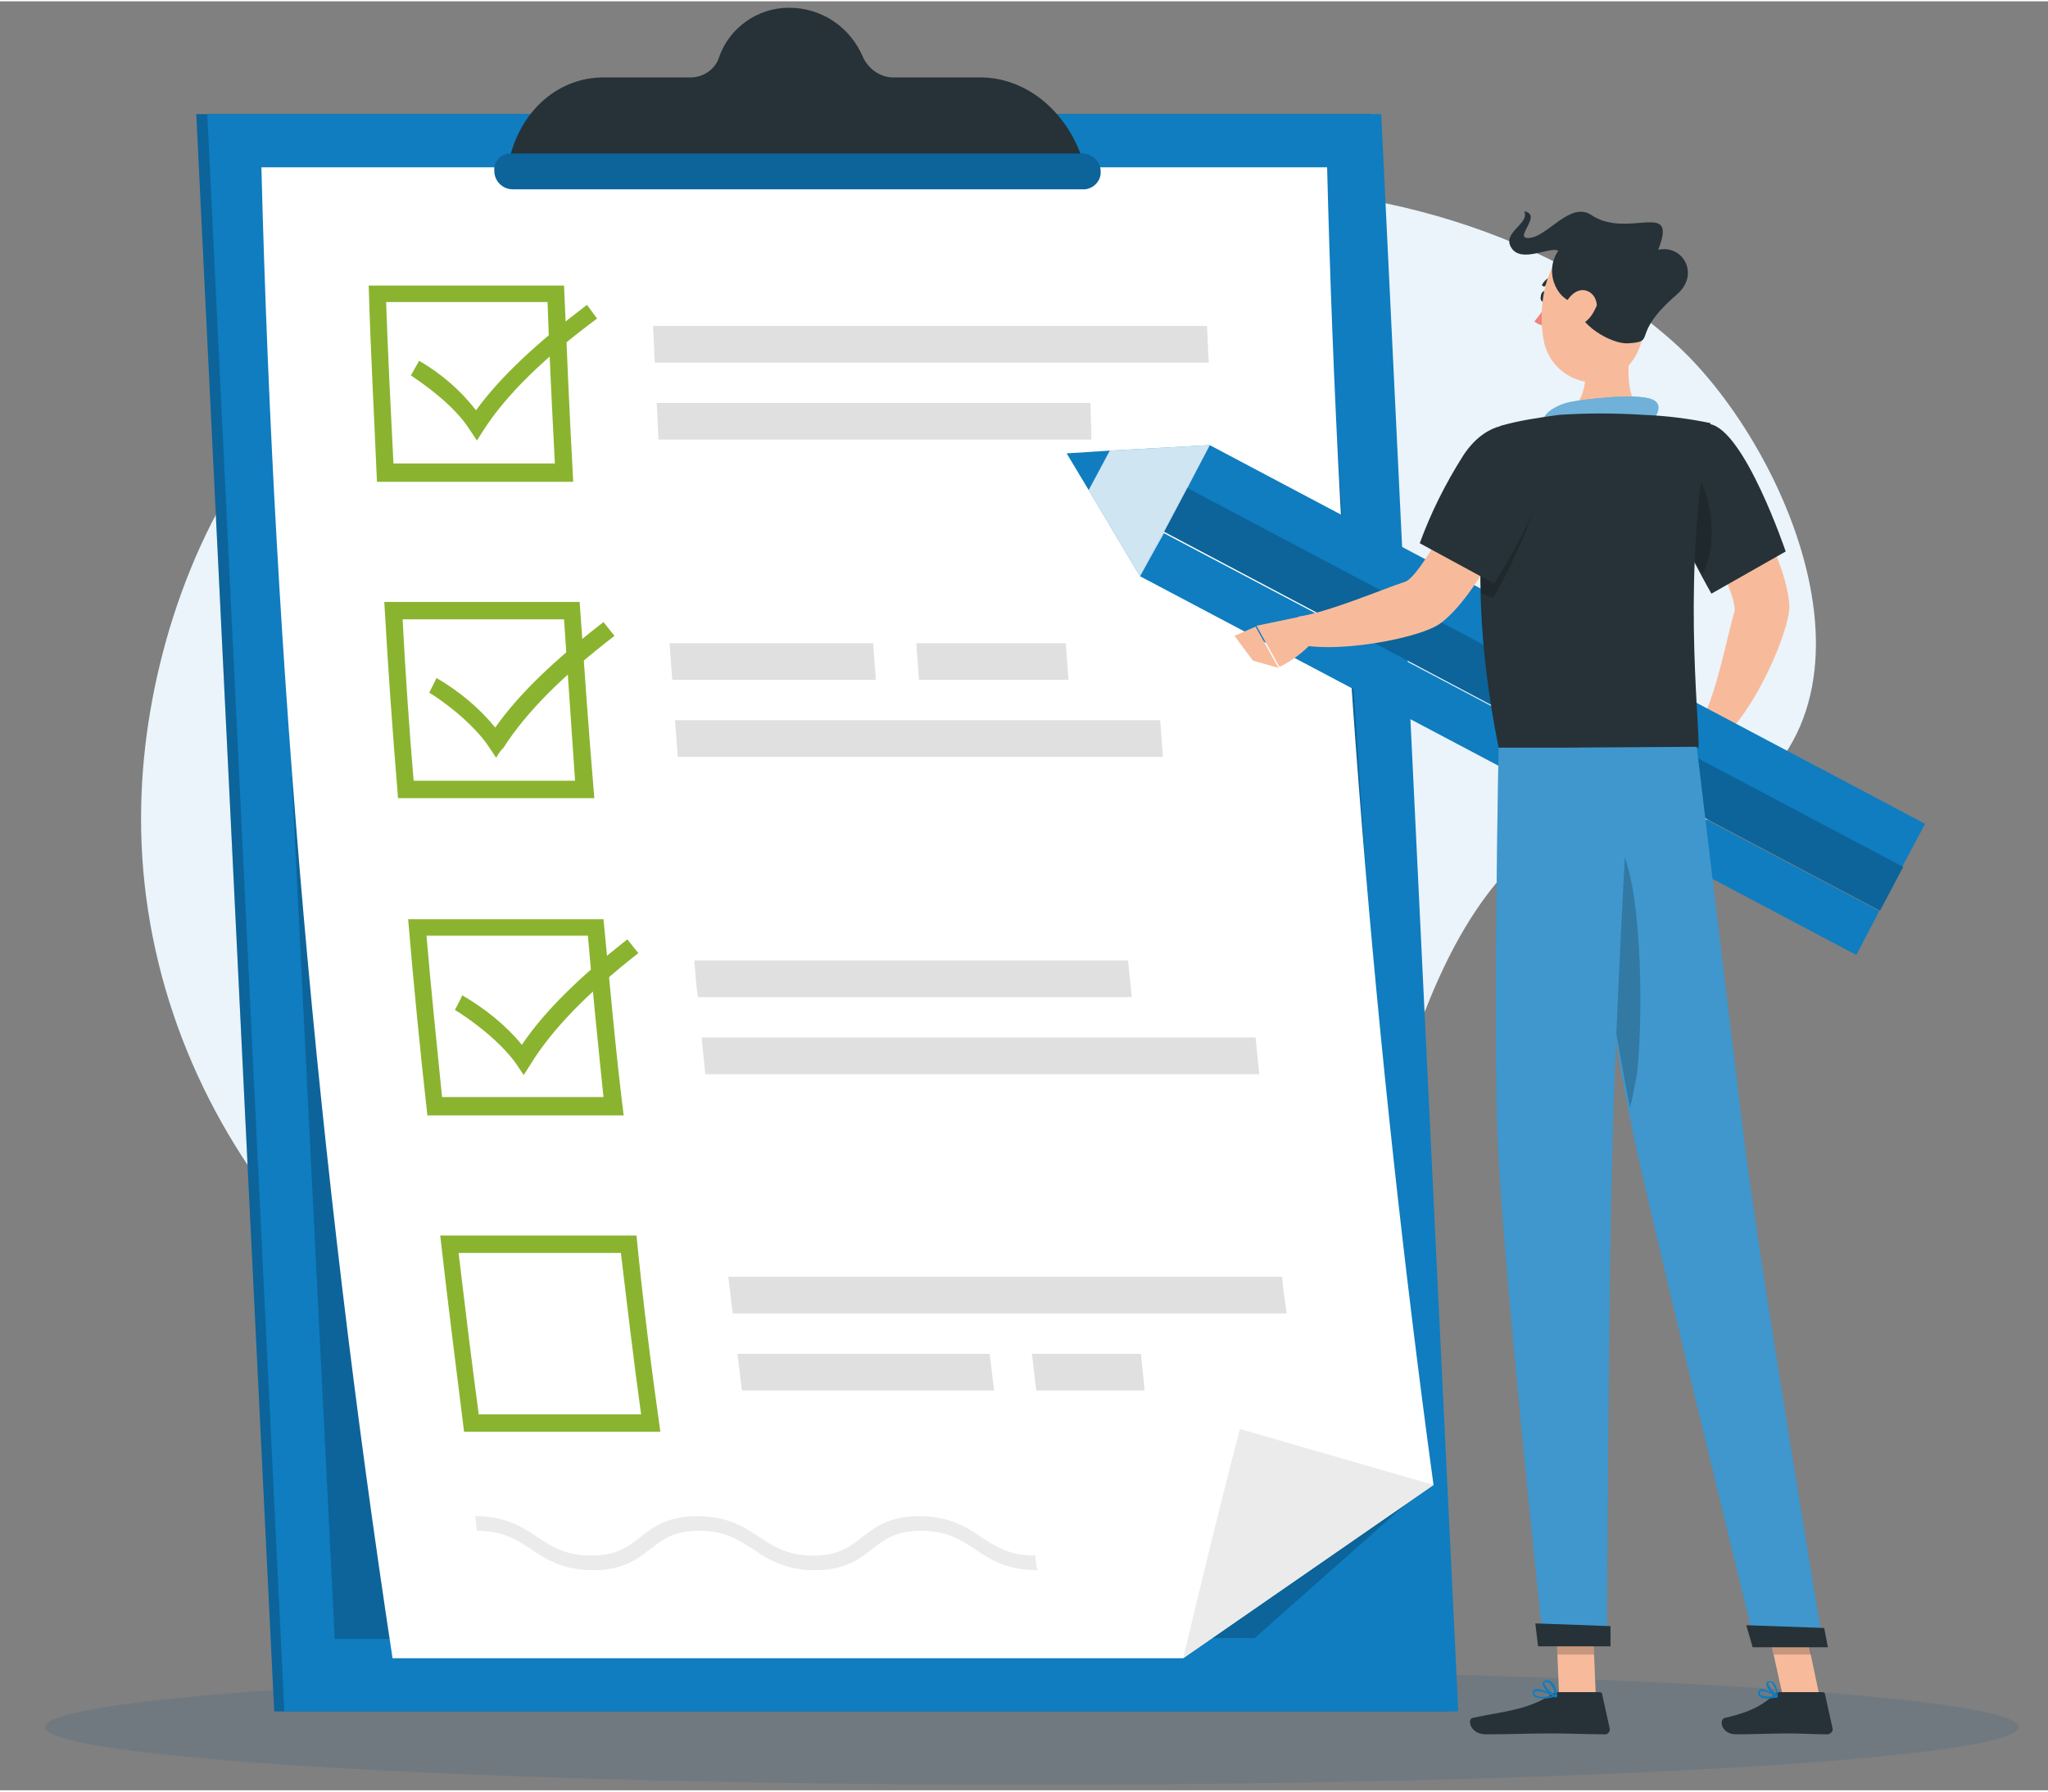
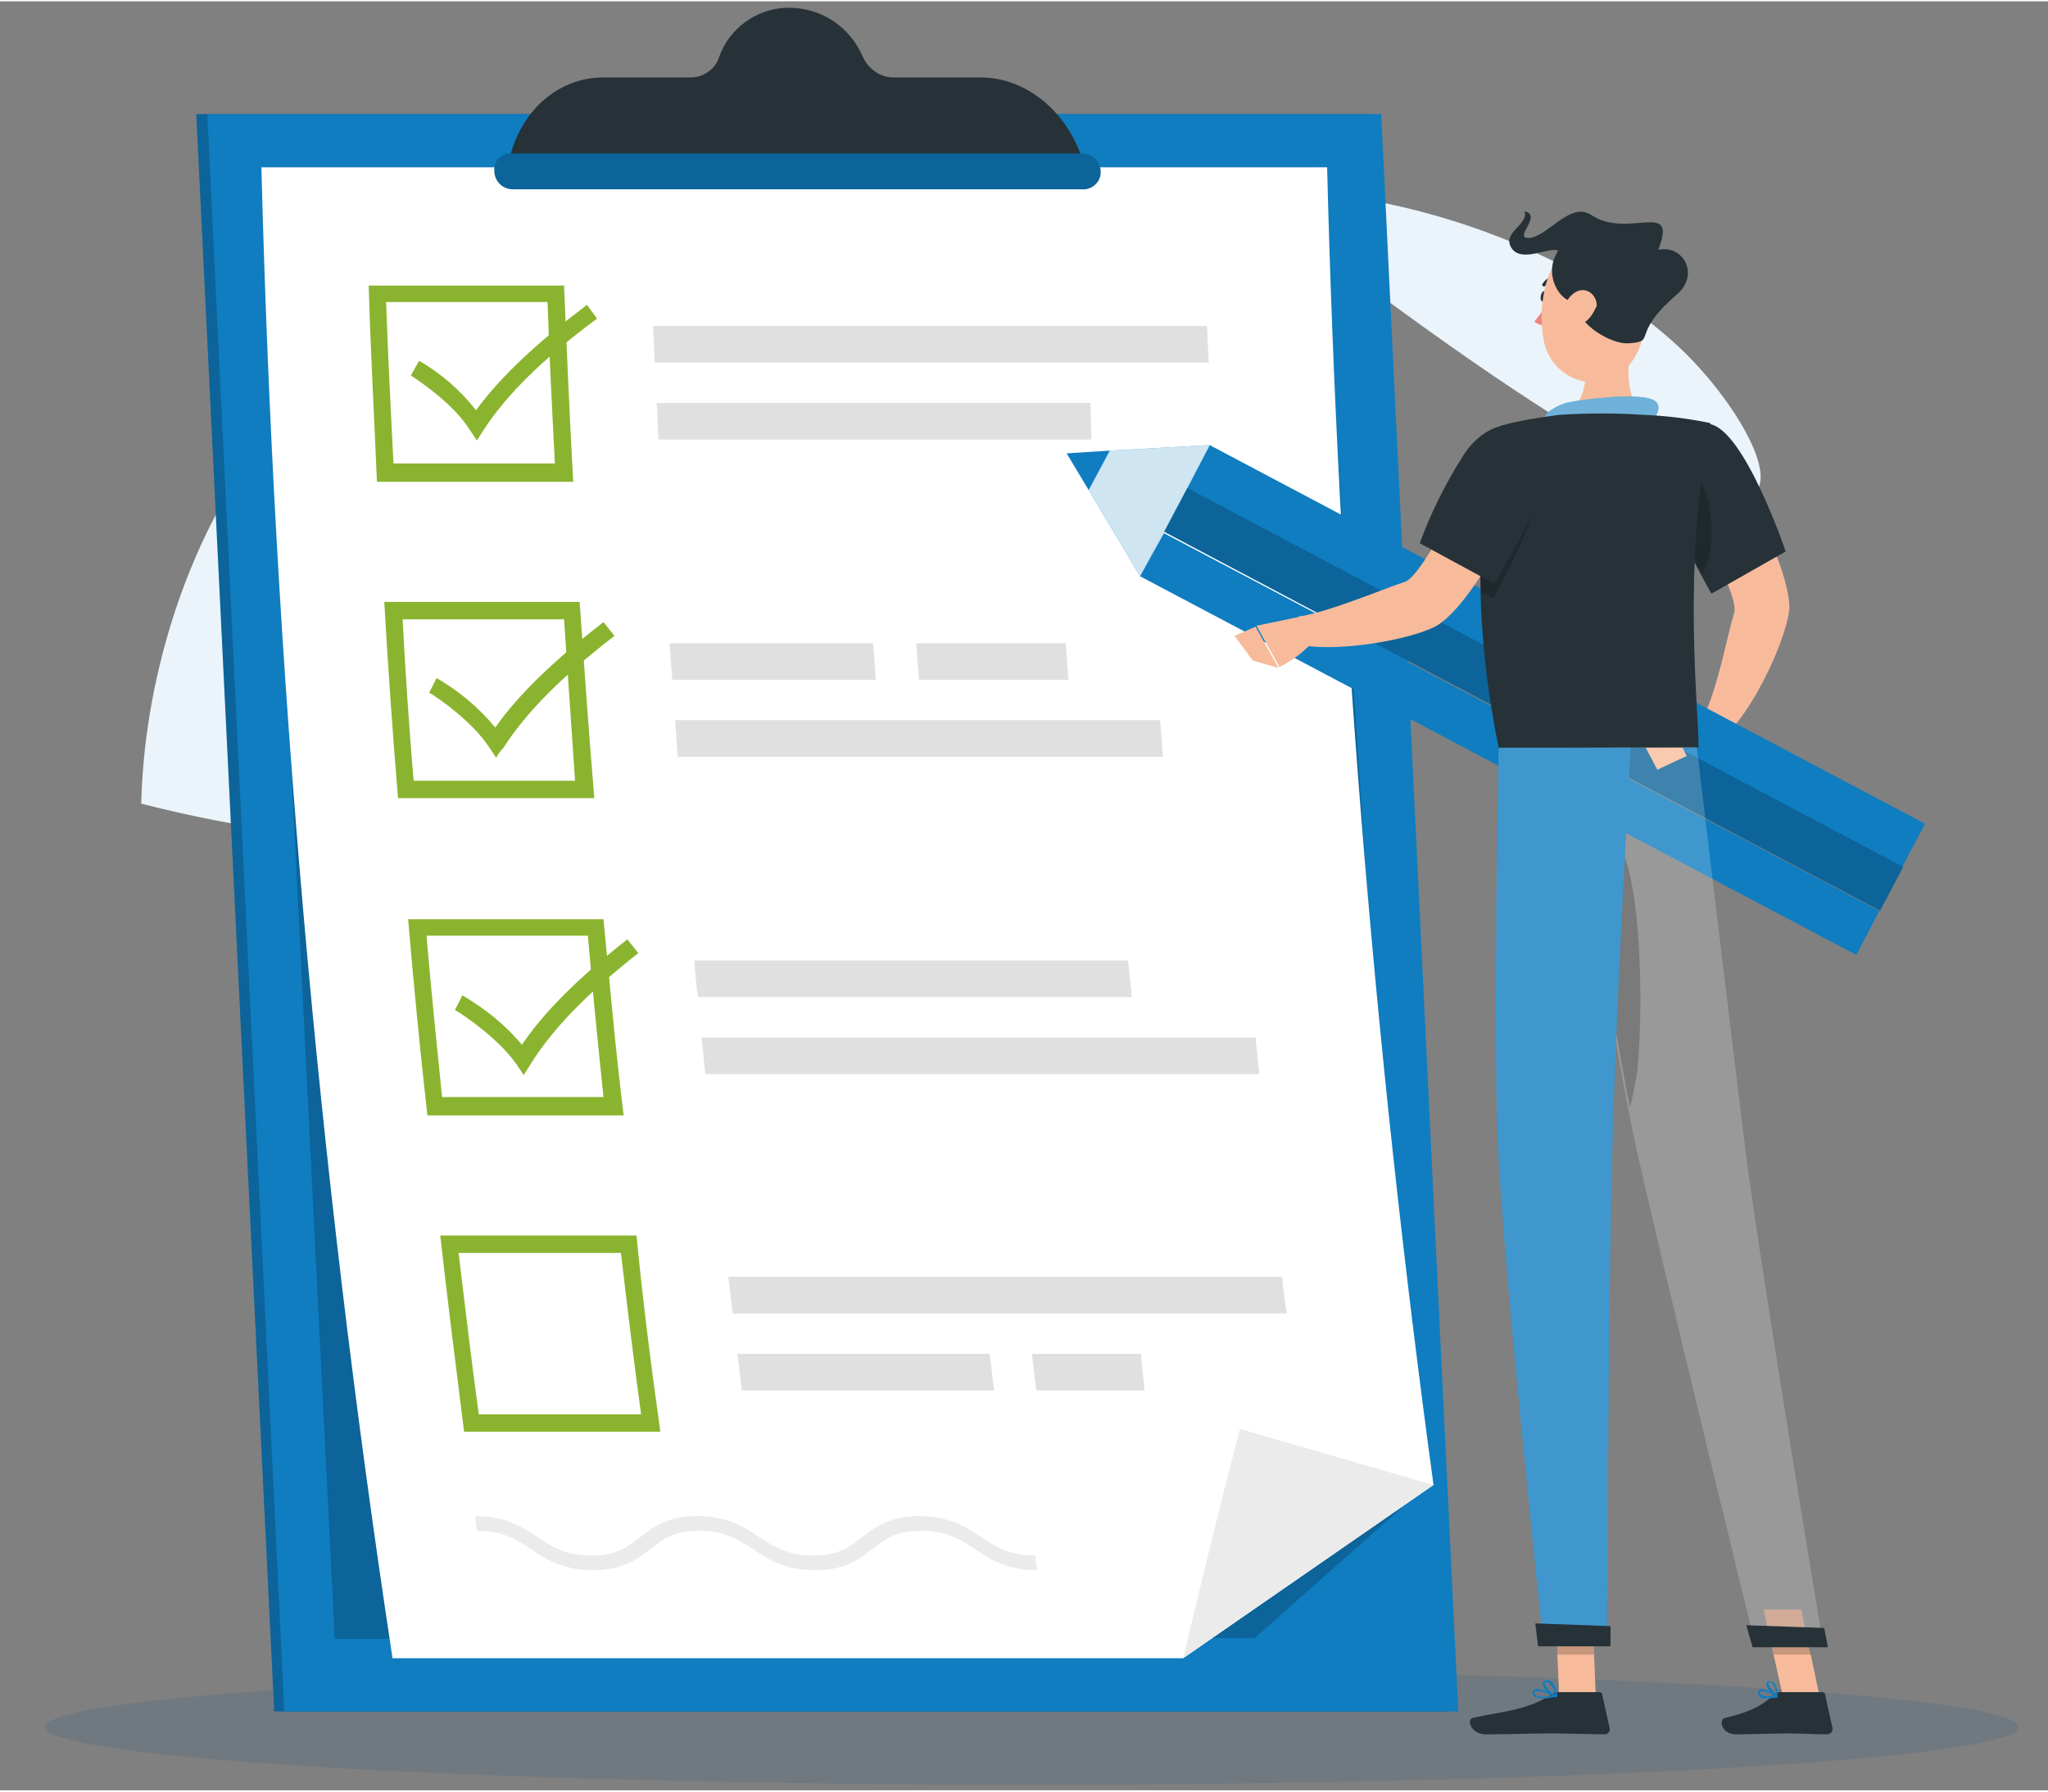
<svg xmlns="http://www.w3.org/2000/svg" version="1.1" id="Ebene_1" x="0px" y="0px" viewBox="0 0 223.3 195.1" style="enable-background:new 0 0 223.3 195.1;" xml:space="preserve" width="288" height="252">
  <rect x="0" y="0" width="223.3" height="195.1" fill="#808080" stroke="none" />
  <style type="text/css">
	.st0{fill:#EAF4FA;}
	.st1{opacity:0.12;fill:#084781;}
	.st2{fill:#0F7DC0;}
	.st3{opacity:0.2;enable-background:new    ;}
	.st4{fill:#FFFFFF;}
	.st5{fill:#EBEBEB;}
	.st6{fill:#8AB42F;}
	.st7{fill:#E0E0E0;}
	.st8{fill:#263238;}
	.st9{fill:#F7BB9C;}
	.st10{opacity:0.4;fill:#FFFFFF;enable-background:new    ;}
	.st11{opacity:0.8;fill:#FFFFFF;enable-background:new    ;}
	.st12{fill:#ED847E;}
	.st13{opacity:0.2;fill:#FFFFFF;enable-background:new    ;}
</style>
  <g id="freepik--background-simple--inject-2_00000029733729086237454760000007433017077559666613_">
-     <path class="st0" d="M182.4,37.1c-14.4-12.8-35.9-18.2-54.9-16.5c-9.5,0.9-17.2,4.8-25.9,8.4c-12.2,4.9-20.3,2.8-32.7,1.4   c-36.2-3.9-52.9,31-53.5,57.1c-0.8,31.7,21.5,60.7,52.7,68.8c21.1,5.4,41.3,5.7,59.8-1.2c14.4-5.3,18-17.1,22.5-30.6   c3.5-10.3,6.6-22,14.3-30.1c7.1-7.4,14.3-1.2,22.5-5.7C207.9,77.4,194.6,47.9,182.4,37.1z" />
+     <path class="st0" d="M182.4,37.1c-14.4-12.8-35.9-18.2-54.9-16.5c-9.5,0.9-17.2,4.8-25.9,8.4c-12.2,4.9-20.3,2.8-32.7,1.4   c-36.2-3.9-52.9,31-53.5,57.1c21.1,5.4,41.3,5.7,59.8-1.2c14.4-5.3,18-17.1,22.5-30.6   c3.5-10.3,6.6-22,14.3-30.1c7.1-7.4,14.3-1.2,22.5-5.7C207.9,77.4,194.6,47.9,182.4,37.1z" />
  </g>
  <g id="freepik--Shadow--inject-2_00000172436569949847236450000005915677485440042174_">
    <ellipse id="freepik--path--inject-2_00000056402941425112598950000013519265337621436289_" class="st1" cx="112.5" cy="188.2" rx="107.6" ry="6.3" />
  </g>
  <g id="freepik--Checklist--inject-2">
    <polygon class="st2" points="149.4,12.3 21.4,12.3 29.9,186.5 157.8,186.5  " />
    <polygon class="st3" points="149.4,12.3 21.4,12.3 29.9,186.5 157.8,186.5  " />
    <polygon class="st2" points="150.6,12.3 22.6,12.3 31,186.5 159,186.5  " />
    <polygon class="st3" points="143.8,18.1 28.5,18.1 36.5,178.6 136.8,178.5 153.5,163.7  " />
    <path class="st4" d="M144.7,18.1c1.2,48.1,5.1,96,11.6,143.7c-9.1,6.3-18.2,12.6-27.3,18.9H42.8C34.6,126.8,29.9,72.6,28.5,18.1   H144.7z" />
    <path class="st5" d="M156.3,161.8c-9.1,6.3-18.2,12.6-27.3,18.9c2-8.3,4-16.7,6.2-25L156.3,161.8z" />
    <path class="st6" d="M59.7,32.8c0.2,5.9,0.5,11.8,0.8,17.6H42.9c-0.3-5.9-0.6-11.8-0.8-17.6H59.7 M61.5,31H40.2   c0.2,7.1,0.6,14.2,0.9,21.4h21.4C62.1,45.2,61.8,38.1,61.5,31L61.5,31z" />
    <path class="st7" d="M131.8,39.4H71.4c-0.1-1.3-0.1-2.7-0.2-4h60.4C131.7,36.8,131.7,38.1,131.8,39.4z" />
    <path class="st7" d="M119,47.8H71.8c-0.1-1.3-0.1-2.7-0.2-4h47.3C118.9,45.2,119,46.5,119,47.8z" />
    <path class="st6" d="M61.5,67.4c0.4,5.9,0.8,11.8,1.2,17.6H45.1c-0.5-5.9-0.9-11.8-1.2-17.6H61.5 M63.2,65.5H41.9   c0.4,7.1,0.9,14.2,1.5,21.4h21.4C64.2,79.8,63.7,72.6,63.2,65.5L63.2,65.5z" />
    <path class="st7" d="M95.5,74H73.3c-0.1-1.3-0.2-2.7-0.3-4h22.2C95.3,71.3,95.4,72.7,95.5,74z" />
    <path class="st7" d="M116.5,74h-16.3c-0.1-1.3-0.2-2.7-0.3-4h16.3C116.3,71.3,116.4,72.7,116.5,74z" />
    <path class="st7" d="M126.8,82.4H73.9c-0.1-1.3-0.2-2.7-0.3-4h52.9C126.6,79.7,126.7,81,126.8,82.4z" />
    <path class="st6" d="M64.1,101.9c0.5,5.9,1.1,11.8,1.7,17.6H48.2c-0.6-5.9-1.2-11.8-1.7-17.6H64.1 M65.8,100.1H44.5   c0.6,7.1,1.3,14.3,2.1,21.4h21.4C67.1,114.3,66.5,107.2,65.8,100.1z" />
    <path class="st7" d="M136.9,113H76.5l0.4,4h60.4L136.9,113z" />
    <path class="st7" d="M123,104.6H75.7c0.1,1.3,0.2,2.7,0.4,4h47.3C123.3,107.2,123.1,105.9,123,104.6z" />
    <path class="st6" d="M67.7,136.5c0.7,5.9,1.4,11.8,2.2,17.6H52.2c-0.8-5.9-1.5-11.8-2.2-17.6H67.7 M69.4,134.6H48   c0.8,7.1,1.7,14.2,2.6,21.4H72C71,148.9,70.1,141.8,69.4,134.6L69.4,134.6z" />
    <path class="st7" d="M140.3,143.1H79.9c-0.2-1.3-0.3-2.7-0.5-4h60.4C139.9,140.5,140.1,141.8,140.3,143.1z" />
    <path class="st7" d="M108.4,151.5H80.9c-0.2-1.3-0.3-2.7-0.5-4h27.5C108.1,148.8,108.2,150.2,108.4,151.5z" />
    <path class="st7" d="M124.8,151.5H113c-0.2-1.3-0.3-2.7-0.5-4h11.9C124.5,148.8,124.7,150.2,124.8,151.5z" />
    <path class="st6" d="M52,47.9l-0.8-1.2c-1.7-2.7-5.2-5.1-6.4-5.9l0.9-1.6c2.4,1.4,4.5,3.2,6.2,5.4c2.7-3.7,6.7-7.4,12.1-11.5   l1.1,1.5c-5.8,4.3-9.9,8.3-12.4,12.2L52,47.9z" />
    <path class="st6" d="M54.1,82.5l-0.8-1.2c-1.8-2.7-5.3-5.2-6.5-5.9l0.8-1.6c2.4,1.4,4.6,3.2,6.4,5.4c2.6-3.7,6.5-7.4,11.8-11.5   c0.4,0.5,0.8,1,1.2,1.5c-5.7,4.4-9.6,8.3-12.1,12.2C54.6,81.7,54.3,82.1,54.1,82.5z" />
    <path class="st6" d="M57.1,117.1l-0.8-1.2c-1.9-2.7-5.5-5.2-6.7-5.9c0.3-0.6,0.6-1.1,0.8-1.6c2.4,1.4,4.7,3.2,6.5,5.4   c2.5-3.7,6.3-7.4,11.5-11.5l1.2,1.5c-5.6,4.4-9.4,8.3-11.8,12.2L57.1,117.1z" />
    <path class="st5" d="M113.1,171.1c-3.3,0-5.2-1.2-6.8-2.3c-1.7-1.1-3.1-2-5.9-2s-4,1-5.3,2s-2.9,2.3-6.2,2.3s-5.2-1.2-6.8-2.3   c-1.7-1.1-3.1-2-5.9-2s-4,1-5.3,2c-1.3,1-2.9,2.3-6.2,2.3c-3.3,0-5.2-1.2-6.8-2.3c-1.7-1.1-3.1-2-5.9-2c-0.1-0.6-0.1-1.1-0.2-1.6   c3.3,0,5.2,1.2,6.8,2.3c1.7,1.1,3.1,2,5.9,2c2.8,0,4-1,5.3-2c1.3-1,2.9-2.3,6.2-2.3s5.2,1.2,6.8,2.3c1.7,1.1,3.1,2,5.9,2   c2.8,0,4-1,5.3-2c1.3-1,2.9-2.3,6.2-2.3c3.3,0,5.2,1.2,6.8,2.3c1.7,1.1,3.1,2,5.9,2C112.9,170,113,170.6,113.1,171.1z" />
    <path class="st8" d="M117.8,16.6c-1.9-5-6.2-8.3-10.9-8.3h-9.5c-1.4,0-2.7-0.9-3.3-2.2c-1.4-3.3-4.5-5.4-8.1-5.4   c-3.4,0-6.5,2.2-7.6,5.4c-0.4,1.3-1.7,2.2-3.1,2.2h-9.5c-4.7,0-8.7,3.3-10.1,8.3l-0.6,2h63.3L117.8,16.6z" />
    <path class="st2" d="M118.1,20.5H55.9c-1.1,0-2-0.9-2-2l0,0c-0.1-1,0.7-1.9,1.7-1.9c0,0,0.1,0,0.1,0h62.3c1.1,0,2,0.9,2,1.9l0,0   c0.1,1-0.7,1.9-1.7,2C118.2,20.5,118.2,20.5,118.1,20.5z" />
    <path class="st3" d="M118.1,20.5H55.9c-1.1,0-2-0.9-2-2l0,0c-0.1-1,0.7-1.9,1.7-1.9c0,0,0.1,0,0.1,0h62.3c1.1,0,2,0.9,2,1.9l0,0   c0.1,1-0.7,1.9-1.7,2C118.2,20.5,118.2,20.5,118.1,20.5z" />
  </g>
  <g id="freepik--Character--inject-2_00000071544831159706419170000004016353397003538840_">
    <polygon class="st9" points="174,184.9 170,184.9 169.6,175.4 173.6,175.4  " />
    <polygon class="st9" points="198.4,184.9 194.4,184.9 192.3,175.4 196.4,175.4  " />
    <path class="st8" d="M194.1,184.4h4.6c0.2,0,0.3,0.1,0.3,0.3l0.8,3.6c0.1,0.3-0.1,0.6-0.5,0.7c0,0-0.1,0-0.1,0   c-1.6,0-2.4-0.1-4.4-0.1c-1.2,0-3.8,0.1-5.5,0.1s-1.9-1.7-1.2-1.8c3.1-0.7,4.3-1.6,5.3-2.5C193.6,184.5,193.8,184.4,194.1,184.4z" />
    <path class="st8" d="M170,184.4h4.4c0.2,0,0.3,0.1,0.3,0.3l0.8,3.6c0.1,0.3-0.1,0.6-0.4,0.7c0,0-0.1,0-0.1,0   c-1.6,0-3.9-0.1-5.9-0.1c-2.4,0-4.4,0.1-7.1,0.1c-1.7,0-2.1-1.7-1.4-1.8c3.2-0.7,5.8-0.8,8.5-2.5   C169.3,184.5,169.7,184.4,170,184.4z" />
    <path class="st9" d="M178,36.5c-0.6,3-0.9,6.7,1.2,8.6c0,0-1.2,3-6.7,3c-5.1,0-2.5-3-2.5-3c3.3-0.8,3.1-4.9,2.6-7.2L178,36.5z" />
    <path class="st2" d="M168.3,45.6c0.1-0.7,1.4-1.6,2.9-1.9c1.5-0.3,7.1-1,8.9-0.3s-0.3,2.8-0.3,2.8L168.3,45.6z" />
    <path class="st10" d="M168.3,45.6c0.1-0.7,1.4-1.6,2.9-1.9c1.5-0.3,7.1-1,8.9-0.3s-0.3,2.8-0.3,2.8L168.3,45.6z" />
    <polygon class="st3" points="169.6,175.4 169.8,180.3 173.8,180.3 173.6,175.4  " />
    <polygon class="st3" points="196.4,175.4 192.3,175.4 193.4,180.3 197.5,180.3  " />
    <path class="st9" d="M187.6,48.8l-4.9,3.3c0,0,7,12.5,6.4,14.5c-0.8,2.7-1.9,8.7-3.5,11.7c0.2,0.7,1.2,2.1,1.8,2.4   c3.9-3,7.8-12.2,7.7-14.8C194.8,60,187.6,48.8,187.6,48.8z" />
    <path class="st9" d="M185.7,78.3l-3.9-0.3l2,4.3c0,0,3.4,0.1,4-2.4L185.7,78.3z" />
    <polygon class="st2" points="204.9,99.2 204.6,99.8 202.4,104 124.3,62.7 126.9,58  " />
    <polygon class="st2" points="209.9,89.7 208.3,92.7 207.4,94.4 129.4,53.2 131.9,48.4  " />
    <rect x="164.5" y="32.1" transform="matrix(0.468 -0.884 0.884 0.468 21.564 188.244)" class="st2" width="5.4" height="88.3" />
    <rect x="164.5" y="32.1" transform="matrix(0.468 -0.884 0.884 0.468 21.564 188.244)" class="st3" width="5.4" height="88.3" />
    <polygon class="st2" points="121,49 118.7,53.3 124.3,62.7 131.9,48.4  " />
    <polygon class="st11" points="121,49 118.7,53.3 124.3,62.7 131.9,48.4  " />
    <polygon class="st2" points="116.3,49.3 118.7,53.3 121,49  " />
    <polygon class="st9" points="178.7,80 180.7,83.8 183.9,82.3 181.8,78  " />
    <path class="st8" d="M186.4,46.1c3.8,0.6,8.3,13.9,8.3,13.9l-8.1,4.6c0,0-3.6-6.3-5.3-11C179.4,48.5,182.3,45.5,186.4,46.1z" />
    <path class="st3" d="M184.2,50.6c-1.7-1.6-0.7,5.2,0.2,9.6c0.4,0.9,0.8,1.6,1.2,2.3C187.5,59.1,186.6,52.8,184.2,50.6z" />
    <path class="st8" d="M163.6,46.3c0,0-4.8,12.3-0.2,35.1h21.8c0.1-3.3-1.9-19.6,1.3-35.4c-2.4-0.5-4.8-0.8-7.3-0.9   c-3.1-0.2-6.2-0.2-9.2,0C167.8,45.4,165.7,45.7,163.6,46.3z" />
    <path class="st9" d="M167,52l-5.5-2.2c0,0-6.3,12.9-8.3,13.5c-2.7,0.9-8.3,3.3-11.6,3.8c-0.4,0.6-1.1,2.2-1,2.8   c4.6,1.5,14.5-0.5,16.5-2.1C161.8,64.3,167,52,167,52z" />
    <path class="st3" d="M167.6,50.5c-0.9-2.1-2.6-3-4.4-2.7c-0.7,2.6-1.9,8.2-1.7,16.7l1.3,0.6C162.8,65.1,169.2,54.1,167.6,50.5z" />
    <path class="st8" d="M168.5,49.1c1.4,3.6-5.6,14.4-5.6,14.4l-8.1-4.4c1.2-3.3,2.8-6.5,4.7-9.5C162.3,45.2,167,45.1,168.5,49.1z" />
    <path class="st9" d="M141.8,67.1l-4.8,1l2.5,4.5c1.4-0.7,2.6-1.6,3.6-2.7L141.8,67.1z" />
    <polygon class="st9" points="134.6,69.2 136.6,71.9 139.4,72.7 136.9,68.2  " />
    <path class="st8" d="M168.7,32.2c0,0.3-0.2,0.6-0.4,0.6s-0.4-0.3-0.3-0.6c0-0.3,0.2-0.6,0.4-0.6S168.8,31.9,168.7,32.2z" />
    <path class="st12" d="M169,32.2c-0.4,1-1,1.9-1.7,2.7c0.4,0.4,1,0.5,1.5,0.4L169,32.2z" />
    <path class="st8" d="M168.3,31.1C168.3,31.1,168.3,31.1,168.3,31.1c-0.2-0.1-0.2-0.2-0.1-0.3c0,0,0,0,0,0c0.3-0.5,0.9-0.9,1.5-0.9   c0.1,0,0.2,0.1,0.2,0.2c0,0.1-0.1,0.2-0.2,0.2l0,0l0,0c-0.5,0-0.9,0.3-1.2,0.7C168.5,31.1,168.4,31.1,168.3,31.1z" />
    <path class="st9" d="M179.8,31.9c-0.5,4-0.6,6.4-2.7,8.3c-3.2,2.9-8.1,0.8-8.8-3.3c-0.7-3.7,0.2-9.6,4.3-11c2.9-1,6,0.5,7,3.4   C179.8,30.2,179.9,31.1,179.8,31.9z" />
    <path class="st8" d="M171.7,32.7c-1.4,0.3-3.6-2.8-1.8-5.5c-0.9-0.5-4,1.4-5.1-0.3c-1.1-1.7,2-2.6,1.4-4c2.1,0.4-1.4,3.1,0.6,2.9   s4.4-4,6.7-2.5c4,2.7,9.5-1.8,7.3,3.8c2.7-0.6,4.6,2.7,2,4.9c-5.2,4.5-2,5.1-5.3,5.3C175.8,37.4,172,35.4,171.7,32.7z" />
    <path class="st9" d="M173.8,33.8c-0.4,0.8-1.1,1.4-1.9,1.7c-1.1,0.4-1.7-0.6-1.5-1.7c0.2-1,1.1-2.4,2.3-2.3   c0.8,0.1,1.4,0.8,1.4,1.7C174,33.4,173.9,33.6,173.8,33.8z" />
-     <path class="st2" d="M171.1,81.4c0,0,4.6,31.1,7.1,42.7c2.8,12.8,13.2,55.2,13.2,55.2h7.4c0,0-6.9-41.4-8.5-54.1   c-1.7-13.7-5.3-43.9-5.3-43.9L171.1,81.4z" />
    <path class="st13" d="M171.1,81.4c0,0,4.6,31.1,7.1,42.7c2.8,12.8,13.2,55.2,13.2,55.2h7.4c0,0-6.9-41.4-8.5-54.1   c-1.7-13.7-5.3-43.9-5.3-43.9L171.1,81.4z" />
    <path class="st3" d="M176.6,92.3c-0.3-0.5-0.7-0.7-0.9-0.6h-0.1c-0.1,0-0.1,0.1-0.2,0.1c-0.1,0-0.1,0.1-0.2,0.2l-0.1,0.1l-0.1,0.2   c-0.1,0.2-0.2,0.3-0.2,0.5c0,0.1-0.1,0.2-0.1,0.3c0,0.1-0.1,0.3-0.1,0.4c0,0.2-0.1,0.4-0.2,0.6c0,0.1,0,0.1,0,0.2   c0,0.1-0.1,0.3-0.1,0.4c0,0.1,0,0.2-0.1,0.3c0,0.2-0.1,0.4-0.1,0.7c0,0.2-0.1,0.5-0.1,0.8c0,0.1,0,0.2,0,0.3   c-0.1,0.3-0.1,0.7-0.2,1l0,0c1.2,7.7,2.7,16.6,3.9,22.8c0.1-0.2,0.1-0.4,0.2-0.6c0.2-1,0.4-2.1,0.6-3.1   C179.3,108.9,178.8,95.5,176.6,92.3z" />
    <path class="st2" d="M163.4,81.4c0,0-0.6,30.4-0.1,42.8c0.5,12.9,5,55.1,5,55.1h6.9c0,0,0.2-41.5,0.6-54.1c0.3-13.8,2-43.8,2-43.8   L163.4,81.4z" />
    <path class="st13" d="M163.4,81.4c0,0-0.6,30.4-0.1,42.8c0.5,12.9,5,55.1,5,55.1h6.9c0,0,0.2-41.5,0.6-54.1c0.3-13.8,2-43.8,2-43.8   L163.4,81.4z" />
    <path class="st8" d="M175.6,177.2c0,0,0,2.2,0,2.2h-7.9l-0.3-2.5L175.6,177.2z" />
    <path class="st8" d="M198.9,177.4c0,0,0.4,2.1,0.4,2.1h-8.2l-0.7-2.4L198.9,177.4z" />
    <path class="st2" d="M192.7,185.1c-0.3,0-0.6,0-0.8-0.2c-0.2-0.1-0.2-0.3-0.2-0.5c0-0.1,0.1-0.2,0.2-0.3c0.4-0.2,1.8,0.6,1.9,0.7   c0,0,0,0.1,0,0.1c0,0,0,0.1-0.1,0.1C193.5,185,193.1,185.1,192.7,185.1z M192.1,184.3c0,0-0.1,0-0.1,0c0,0-0.1,0.1-0.1,0.1   c0,0.1,0,0.3,0.1,0.3c0.5,0.2,1,0.2,1.4,0.1C193.1,184.5,192.6,184.3,192.1,184.3L192.1,184.3z" />
    <path class="st2" d="M193.8,185C193.8,185,193.8,185,193.8,185c-0.5-0.2-1.3-1.1-1.2-1.6c0-0.1,0.2-0.2,0.3-0.2   c0.1,0,0.3,0,0.4,0.1C193.8,183.6,193.9,184.8,193.8,185C193.9,184.9,193.8,184.9,193.8,185C193.8,185,193.8,185,193.8,185z    M193,183.3L193,183.3c-0.1,0-0.2,0.1-0.2,0.1c0,0.3,0.5,0.9,0.9,1.3c0-0.5-0.2-0.9-0.5-1.3C193.1,183.3,193,183.3,193,183.3   L193,183.3z" />
    <path class="st2" d="M168.3,185.1c-0.3,0-0.7-0.1-1-0.2c-0.1-0.1-0.2-0.3-0.2-0.5c0-0.1,0.1-0.2,0.2-0.3c0.5-0.3,2.1,0.6,2.3,0.6   c0,0,0.1,0.1,0,0.1c0,0,0,0.1-0.1,0.1C169.2,185,168.7,185.1,168.3,185.1z M167.6,184.3c-0.1,0-0.1,0-0.2,0c0,0-0.1,0.1-0.1,0.1   c0,0.1,0,0.2,0.1,0.3c0.2,0.2,0.9,0.3,1.8,0.1C168.7,184.5,168.2,184.3,167.6,184.3z" />
    <path class="st2" d="M169.6,185L169.6,185c-0.5-0.2-1.5-1.1-1.4-1.6c0-0.1,0.1-0.2,0.4-0.3c0.2,0,0.4,0,0.6,0.2   c0.5,0.4,0.6,1.5,0.6,1.6C169.7,184.9,169.7,184.9,169.6,185C169.6,185,169.6,185,169.6,185z M168.6,183.3L168.6,183.3   c-0.2,0-0.2,0.1-0.2,0.1c0,0.3,0.6,1,1.1,1.3c0-0.5-0.2-0.9-0.6-1.3C168.8,183.3,168.7,183.3,168.6,183.3L168.6,183.3z" />
  </g>
</svg>